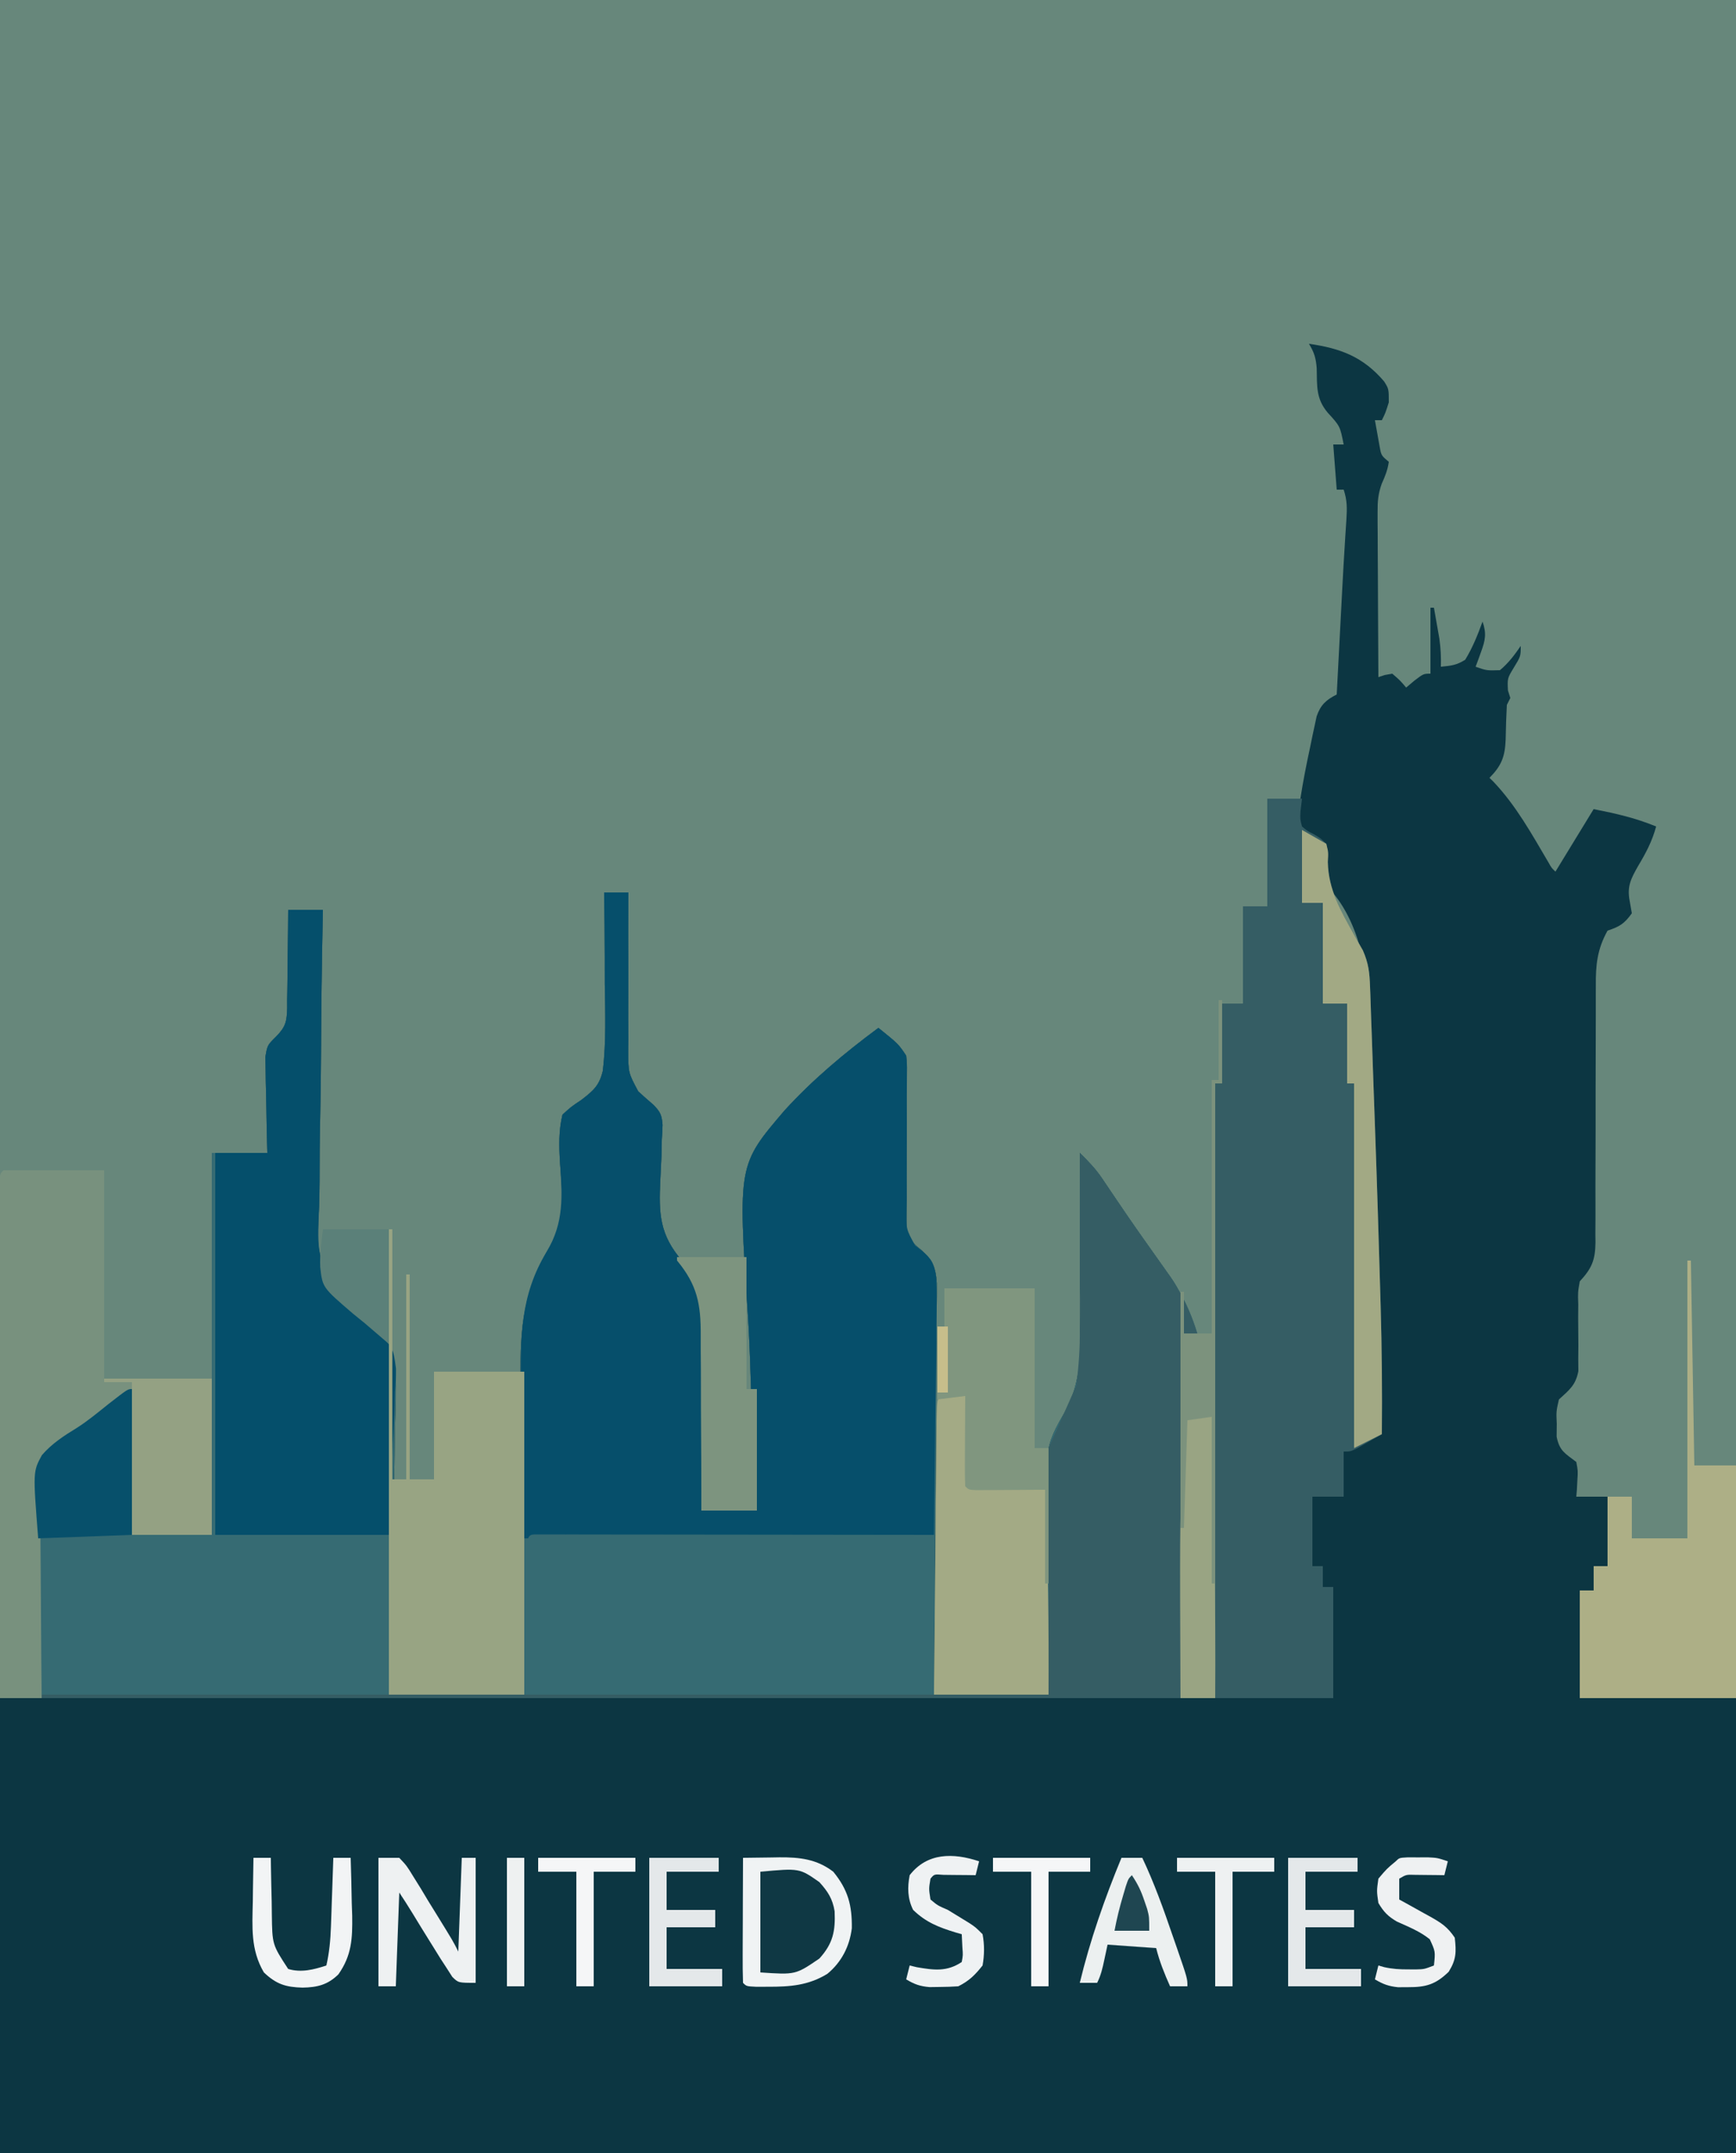
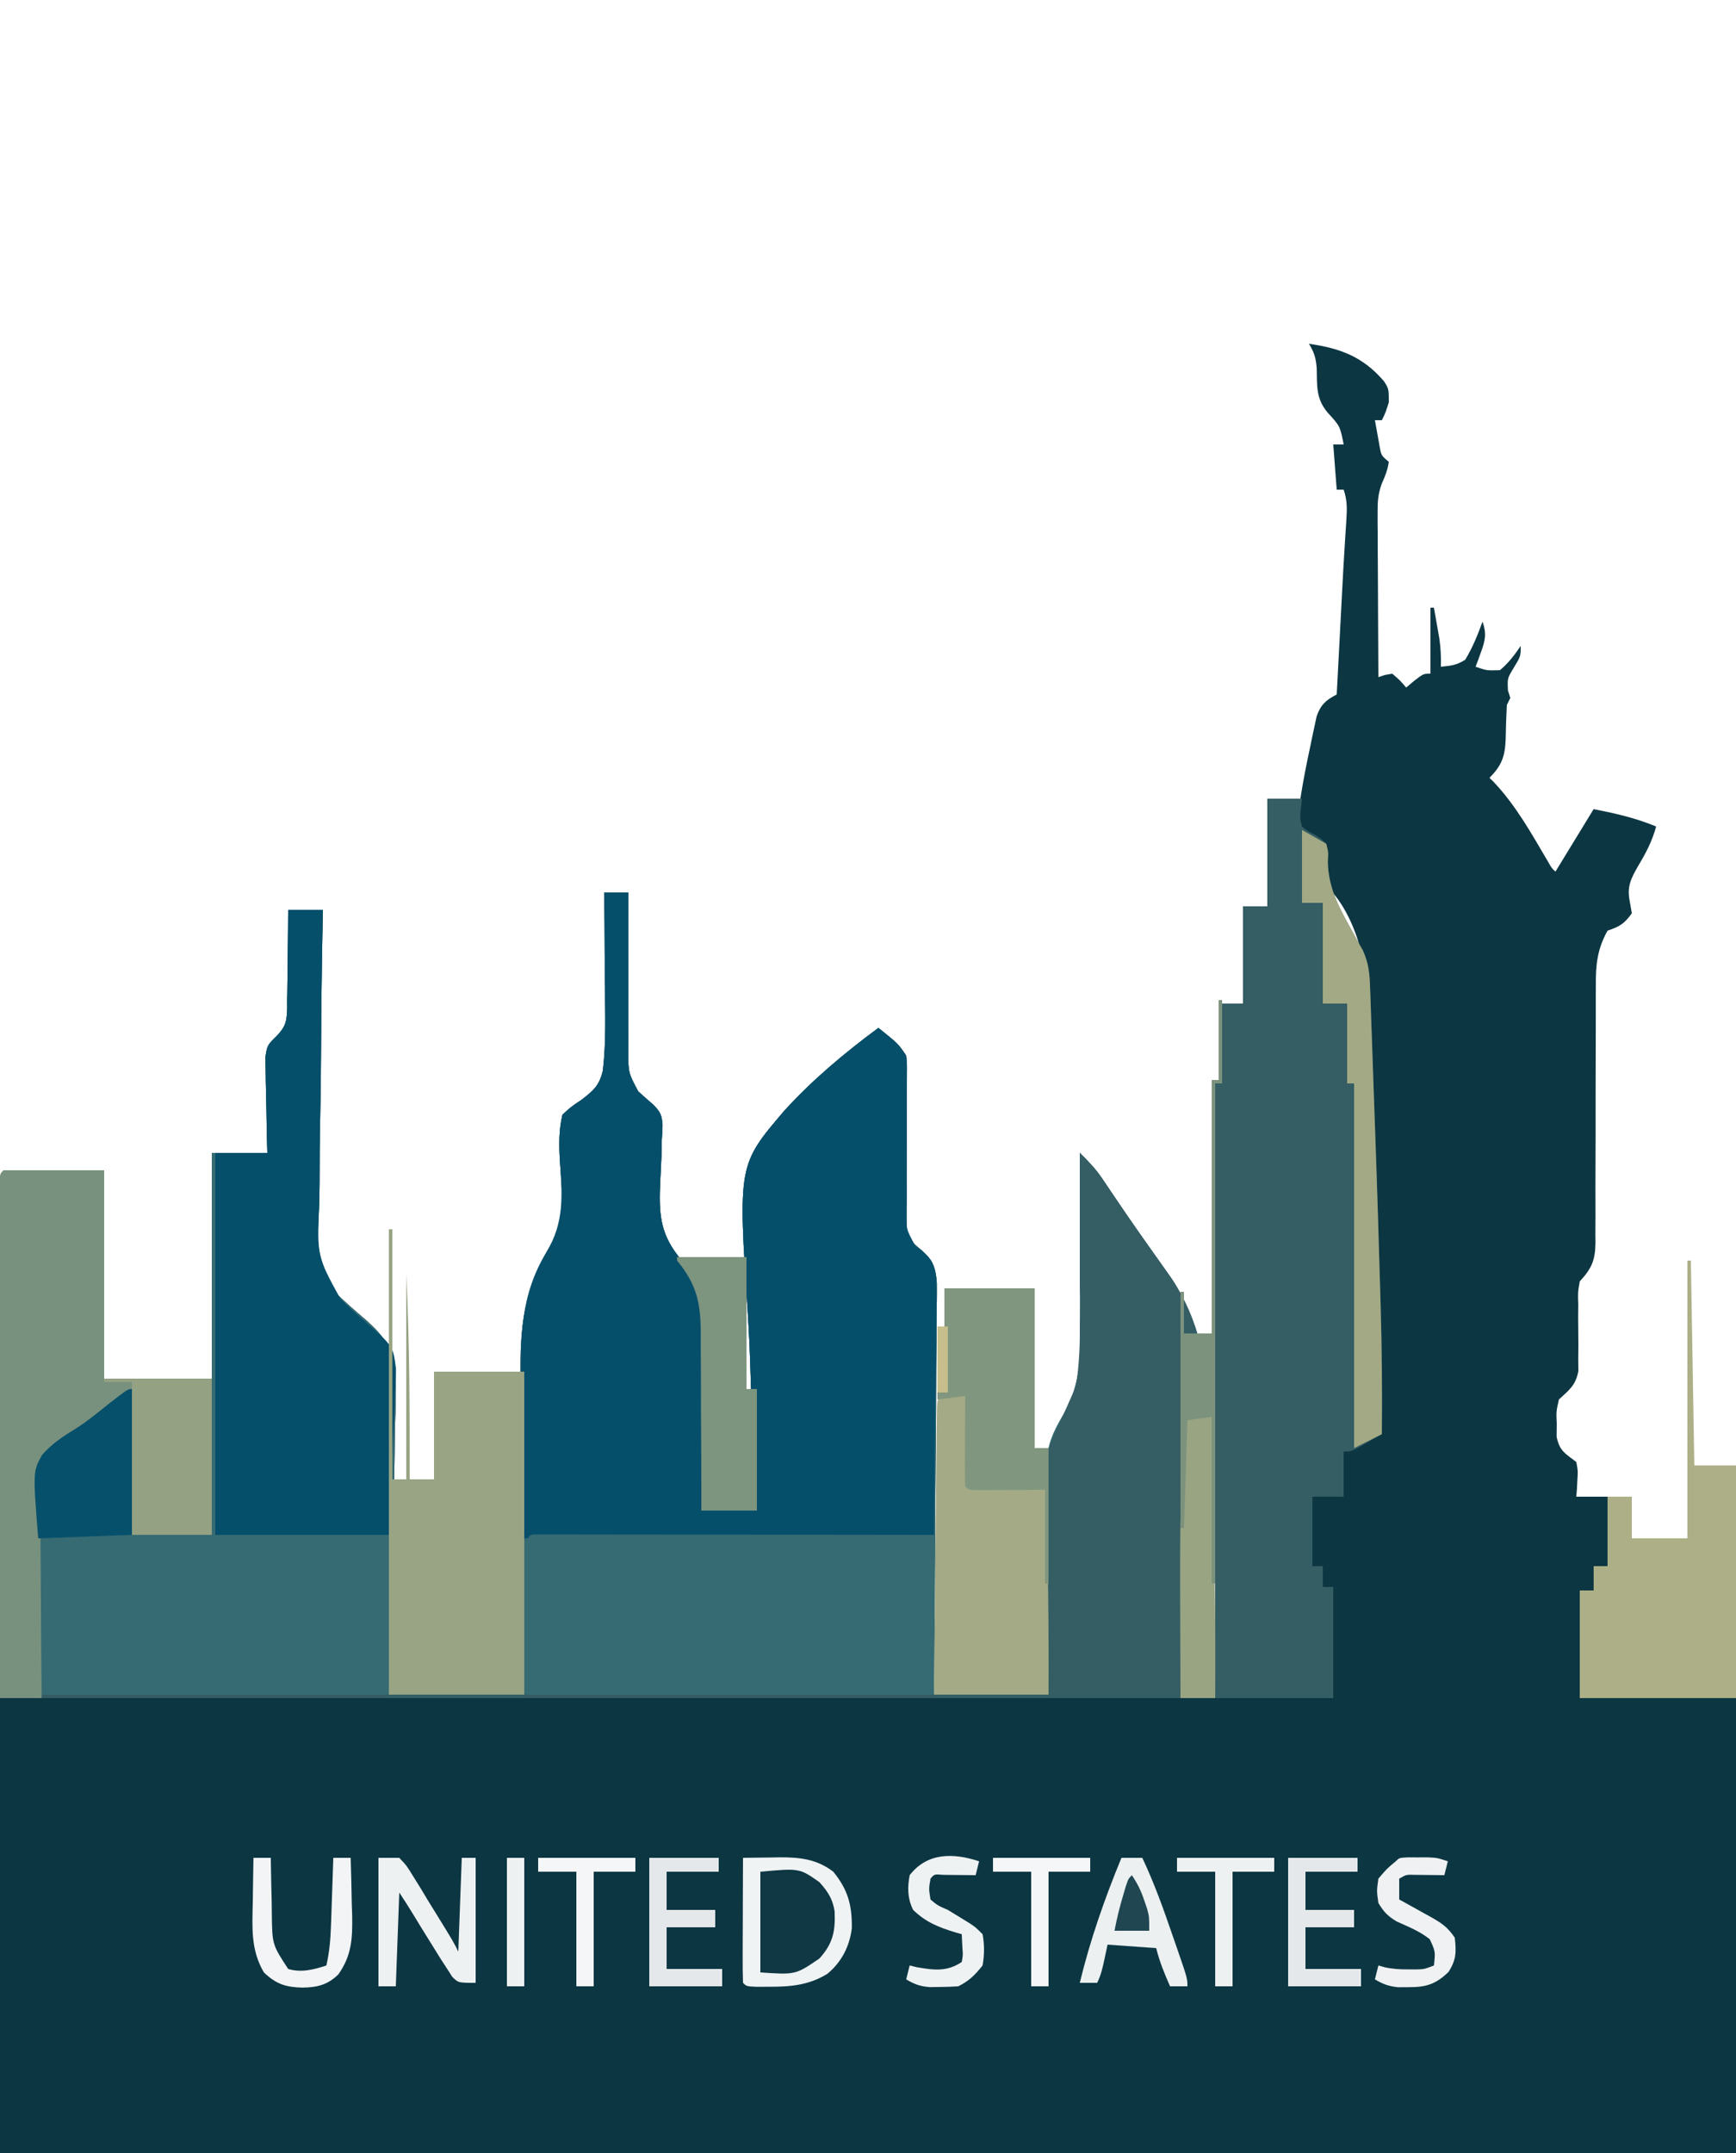
<svg xmlns="http://www.w3.org/2000/svg" width="500" height="620">
-   <path d="M0 0 C165 0 330 0 500 0 C500 204.6 500 409.2 500 620 C335 620 170 620 0 620 C0 415.4 0 210.8 0 0 Z " fill="#67877B" transform="translate(0,0)" />
  <path d="M0 0 C9.162 1.309 15.616 3.775 21.645 10.832 C23 13 23 13 23 16.875 C22 20 22 20 21 22 C20.34 22 19.68 22 19 22 C19.282 23.627 19.576 25.251 19.875 26.875 C20.037 27.78 20.2 28.685 20.367 29.617 C20.83 32.165 20.83 32.165 23 34 C22.68 36.318 21.926 38.164 20.967 40.297 C19.926 43.206 19.758 45.354 19.773 48.433 C19.773 49.494 19.773 50.554 19.773 51.647 C19.784 52.781 19.794 53.914 19.805 55.082 C19.808 56.251 19.81 57.421 19.813 58.625 C19.824 62.355 19.85 66.083 19.875 69.812 C19.885 72.343 19.894 74.874 19.902 77.404 C19.924 83.603 19.958 89.801 20 96 C20.614 95.795 21.227 95.59 21.859 95.379 C22.566 95.254 23.272 95.129 24 95 C26.25 96.938 26.25 96.938 28 99 C29.176 98.01 29.176 98.01 30.375 97 C33 95 33 95 35 95 C35 88.73 35 82.46 35 76 C35.33 76 35.66 76 36 76 C36.338 77.895 36.671 79.791 37 81.688 C37.186 82.743 37.371 83.799 37.562 84.887 C37.951 87.649 38.083 90.217 38 93 C40.994 92.706 42.496 92.557 45 91 C47.136 87.505 48.605 83.844 50 80 C51.188 83.429 50.802 85.378 49.562 88.75 C49.131 89.949 49.131 89.949 48.691 91.172 C48.463 91.775 48.235 92.378 48 93 C51.2 94.114 51.2 94.114 55 94 C57.444 91.975 59.219 89.615 61 87 C61 90 61 90 58.938 93.375 C57.153 96.325 57.153 96.325 57.312 99.812 C57.539 100.534 57.766 101.256 58 102 C57.67 102.66 57.34 103.32 57 104 C56.834 107.325 56.703 110.642 56.658 113.971 C56.461 118.916 55.469 121.475 52 125 C52.567 125.553 52.567 125.553 53.145 126.117 C59.676 133.001 64.199 141.23 68.988 149.361 C69.897 150.974 69.897 150.974 71 152 C74.63 146.06 78.26 140.12 82 134 C88.693 135.339 93.864 136.5 100 139 C98.852 143.247 97.056 146.633 94.812 150.375 C92.734 154.039 91.569 156.249 92.375 160.438 C92.581 161.613 92.787 162.789 93 164 C90.841 167.007 89.512 167.829 86 169 C83.028 174.37 82.573 178.83 82.631 184.885 C82.627 185.746 82.624 186.607 82.62 187.495 C82.613 189.353 82.614 191.211 82.62 193.07 C82.629 196.012 82.619 198.954 82.603 201.897 C82.563 210.259 82.562 218.62 82.564 226.982 C82.564 232.106 82.545 237.23 82.515 242.354 C82.504 245.251 82.516 248.147 82.529 251.044 C82.52 252.82 82.51 254.597 82.498 256.374 C82.508 257.177 82.518 257.98 82.528 258.808 C82.462 263.923 81.442 266.282 78 270 C77.443 273.198 77.443 273.198 77.566 276.656 C77.557 277.926 77.547 279.196 77.537 280.504 C77.554 283.168 77.575 285.832 77.6 288.496 C77.589 289.766 77.578 291.036 77.566 292.344 C77.576 293.501 77.586 294.658 77.596 295.85 C76.827 299.912 74.992 301.257 72 304 C71.213 307.429 71.213 307.429 71.375 311.062 C71.356 312.874 71.356 312.874 71.336 314.723 C72.175 318.864 73.736 319.507 77 322 C77.488 324.578 77.488 324.578 77.312 327.25 C77.245 328.588 77.245 328.588 77.176 329.953 C77.118 330.629 77.06 331.304 77 332 C79.97 332 82.94 332 86 332 C86 338.6 86 345.2 86 352 C84.68 352 83.36 352 82 352 C82 354.31 82 356.62 82 359 C80.68 359 79.36 359 78 359 C78 369.23 78 379.46 78 390 C92.85 390 107.7 390 123 390 C123 433.23 123 476.46 123 521 C-42 521 -207 521 -377 521 C-377 477.77 -377 434.54 -377 390 C-373.04 390 -369.08 390 -365 390 C-365.495 388.515 -365.495 388.515 -366 387 C-366.629 378.665 -366.634 370.256 -366.756 361.899 C-366.812 358.076 -366.893 354.257 -367.036 350.436 C-368.007 323.678 -368.007 323.678 -363.299 317.684 C-360.215 314.721 -356.813 312.894 -353 311 C-351.611 309.951 -350.244 308.87 -348.922 307.738 C-347.875 306.938 -346.828 306.137 -345.75 305.312 C-345.197 304.885 -344.644 304.458 -344.074 304.018 C-340.132 301 -340.132 301 -339 301 C-339 314.86 -339 328.72 -339 343 C-331.41 343 -323.82 343 -316 343 C-316 306.7 -316 270.4 -316 233 C-310.72 233 -305.44 233 -300 233 C-300.058 230.82 -300.116 228.64 -300.176 226.395 C-300.215 224.273 -300.245 222.152 -300.275 220.03 C-300.3 218.56 -300.334 217.091 -300.377 215.622 C-300.438 213.504 -300.466 211.388 -300.488 209.27 C-300.514 207.997 -300.541 206.724 -300.568 205.413 C-300 202 -300 202 -297.514 199.541 C-294.707 196.704 -294.394 195.175 -294.281 191.25 C-294.285 190.532 -294.289 189.814 -294.293 189.074 C-294.278 188.327 -294.263 187.579 -294.247 186.809 C-294.204 184.435 -294.195 182.062 -294.188 179.688 C-294.164 178.072 -294.139 176.457 -294.111 174.842 C-294.049 170.894 -294.016 166.948 -294 163 C-290.7 163 -287.4 163 -284 163 C-284.027 164.301 -284.055 165.601 -284.083 166.941 C-284.331 179.267 -284.482 191.592 -284.541 203.921 C-284.575 210.258 -284.641 216.591 -284.785 222.927 C-284.923 229.055 -284.971 235.179 -284.96 241.309 C-284.971 243.633 -285.013 245.958 -285.088 248.281 C-285.795 261.014 -285.795 261.014 -281.167 272.445 C-278.09 275.57 -274.804 278.386 -271.467 281.227 C-266.272 285.915 -263.857 289.298 -263.077 296.33 C-262.867 301.525 -263.01 306.66 -263.242 311.852 C-263.276 314.09 -263.301 316.329 -263.319 318.568 C-263.387 324.401 -263.564 330.226 -263.764 336.056 C-263.95 342.028 -264.031 348.002 -264.121 353.977 C-264.313 365.655 -264.629 377.326 -265 389 C-252.13 389 -239.26 389 -226 389 C-226.079 383.977 -226.079 383.977 -226.159 378.853 C-226.325 367.717 -226.436 356.581 -226.518 345.445 C-226.569 338.701 -226.639 331.958 -226.754 325.215 C-226.864 318.692 -226.923 312.17 -226.949 305.646 C-226.967 303.173 -227.003 300.7 -227.057 298.227 C-227.375 283.174 -226.106 272.303 -218.232 259.291 C-214.011 252.032 -215.154 243.832 -215.708 235.755 C-215.99 231.002 -216.114 226.652 -215 222 C-212.557 219.757 -212.557 219.757 -209.539 217.734 C-206.06 215.054 -204.38 213.604 -203.362 209.31 C-202.408 201.028 -202.66 192.695 -202.812 184.375 C-202.819 181.819 -202.821 179.263 -202.818 176.707 C-202.822 170.47 -202.887 164.236 -203 158 C-200.69 158 -198.38 158 -196 158 C-196.005 158.671 -196.01 159.343 -196.016 160.034 C-196.063 167.043 -196.053 174.05 -196.012 181.059 C-196.004 183.672 -196.01 186.285 -196.031 188.898 C-196.058 192.662 -196.034 196.423 -196 200.188 C-196.029 201.93 -196.029 201.93 -196.059 203.708 C-196.029 209.948 -196.029 209.948 -193.174 215.288 C-191.732 216.604 -190.271 217.899 -188.788 219.168 C-186.786 221.219 -186.386 222.145 -186.175 224.959 C-186.208 226.339 -186.28 227.718 -186.387 229.094 C-186.418 230.635 -186.449 232.177 -186.479 233.719 C-186.573 236.098 -186.686 238.474 -186.818 240.852 C-187.294 250.62 -187.012 256.589 -180.5 264.125 C-171.513 275.004 -173.79 289.994 -174.245 303.303 C-174.359 306.997 -174.408 310.692 -174.463 314.387 C-174.58 321.594 -174.773 328.795 -175 336 C-169.72 336 -164.44 336 -159 336 C-159.078 334.775 -159.155 333.55 -159.236 332.287 C-159.954 320.574 -160.474 308.865 -160.813 297.134 C-160.994 291.104 -161.237 285.093 -161.64 279.074 C-164.423 236.446 -164.423 236.446 -151.053 220.803 C-142.924 211.879 -133.686 204.171 -124 197 C-118.25 201.625 -118.25 201.625 -116 205 C-115.769 207.326 -115.769 207.326 -115.792 210.095 C-115.795 211.133 -115.798 212.171 -115.8 213.241 C-115.811 214.363 -115.821 215.485 -115.832 216.641 C-115.826 219.014 -115.819 221.388 -115.811 223.762 C-115.806 227.506 -115.812 231.249 -115.845 234.993 C-115.872 238.605 -115.856 242.216 -115.832 245.828 C-115.863 247.499 -115.863 247.499 -115.894 249.203 C-115.881 250.254 -115.868 251.305 -115.855 252.388 C-115.859 253.305 -115.862 254.222 -115.866 255.166 C-114.879 258.397 -114.013 258.972 -111.496 261.09 C-108.264 264.131 -107.458 266.127 -107.158 270.549 C-107.138 272.759 -107.156 274.969 -107.205 277.177 C-107.204 278.388 -107.203 279.598 -107.202 280.846 C-107.206 284.148 -107.241 287.447 -107.29 290.749 C-107.334 294.206 -107.338 297.662 -107.346 301.119 C-107.368 307.657 -107.426 314.194 -107.496 320.732 C-107.574 328.178 -107.613 335.624 -107.648 343.07 C-107.721 358.381 -107.849 373.69 -108 389 C-97.11 389 -86.22 389 -75 389 C-75.093 384.084 -75.186 379.167 -75.281 374.102 C-75.322 370.948 -75.361 367.794 -75.391 364.641 C-75.438 359.657 -75.494 354.675 -75.604 349.692 C-76.286 317.941 -76.286 317.941 -69.908 306.938 C-63.904 295.552 -65.89 280.253 -65.987 267.705 C-66.009 263.783 -65.985 259.86 -65.965 255.938 C-65.933 248.291 -65.95 240.646 -66 233 C-63.64 235.33 -61.476 237.538 -59.625 240.293 C-59.203 240.915 -58.781 241.538 -58.345 242.179 C-57.901 242.842 -57.457 243.505 -57 244.188 C-56.034 245.613 -55.066 247.037 -54.098 248.461 C-53.595 249.201 -53.093 249.94 -52.575 250.702 C-49.397 255.339 -46.136 259.917 -42.885 264.503 C-42.406 265.179 -41.927 265.854 -41.434 266.551 C-41.011 267.145 -40.589 267.74 -40.154 268.353 C-37.719 271.828 -36.75 273.582 -36.759 277.803 C-36.755 279.285 -36.755 279.285 -36.751 280.798 C-36.758 281.881 -36.766 282.965 -36.773 284.081 C-36.773 285.222 -36.772 286.364 -36.772 287.54 C-36.773 291.322 -36.789 295.105 -36.805 298.887 C-36.808 301.506 -36.811 304.124 -36.813 306.743 C-36.819 312.938 -36.836 319.132 -36.856 325.326 C-36.878 332.378 -36.889 339.43 -36.899 346.482 C-36.92 360.988 -36.957 375.494 -37 390 C-22.48 390 -7.96 390 7 390 C7 379.44 7 368.88 7 358 C6.01 358 5.02 358 4 358 C4 356.02 4 354.04 4 352 C3.01 352 2.02 352 1 352 C1 345.4 1 338.8 1 332 C3.97 332 6.94 332 10 332 C10 327.71 10 323.42 10 319 C13.3 317.35 16.6 315.7 20 314 C20.16 293.371 19.547 272.781 18.834 252.167 C18.76 250.028 18.687 247.89 18.613 245.751 C18.564 244.327 18.514 242.902 18.464 241.478 C18.169 233.013 17.937 224.554 17.822 216.085 C17.759 211.682 17.661 207.281 17.558 202.88 C17.52 200.877 17.498 198.873 17.495 196.87 C17.465 183.272 15.21 166.21 5 156 C4.947 154.084 4.908 152.167 4.875 150.25 C4.755 145.855 4.755 145.855 2.344 142.48 C1.694 142.136 1.044 141.792 0.375 141.438 C-1.444 140.46 -1.444 140.46 -3 139 C-3.194 136.778 -3.194 136.778 -2.859 134.098 C-2.737 133.114 -2.615 132.131 -2.489 131.117 C-1.693 126.039 -0.722 121.021 0.375 116 C0.584 114.978 0.793 113.956 1.008 112.902 C1.219 111.924 1.431 110.946 1.648 109.938 C1.836 109.06 2.023 108.182 2.216 107.277 C3.343 104.004 4.943 102.528 8 101 C8.055 99.943 8.111 98.886 8.168 97.797 C8.378 93.783 8.589 89.768 8.8 85.753 C8.89 84.033 8.98 82.313 9.07 80.593 C9.158 78.922 9.245 77.251 9.333 75.58 C9.421 73.905 9.508 72.23 9.595 70.554 C9.816 66.312 10.054 62.071 10.325 57.831 C10.376 57.007 10.427 56.182 10.479 55.333 C10.577 53.768 10.679 52.204 10.786 50.64 C10.984 47.414 11.033 45.099 10 42 C9.34 42 8.68 42 8 42 C7.67 37.71 7.34 33.42 7 29 C7.99 29 8.98 29 10 29 C8.964 23.727 8.964 23.727 5.438 19.875 C2 15.821 2.352 12.245 2.238 7.059 C2.009 4.119 1.523 2.481 0 0 Z " fill="#0C3642" transform="translate(377,99)" />
  <path d="M0 0 C2.31 0 4.62 0 7 0 C6.995 0.671 6.99 1.343 6.984 2.034 C6.937 9.043 6.947 16.05 6.988 23.059 C6.996 25.672 6.99 28.285 6.969 30.898 C6.942 34.662 6.966 38.423 7 42.188 C6.971 43.93 6.971 43.93 6.941 45.708 C6.971 51.948 6.971 51.948 9.826 57.288 C11.268 58.604 12.729 59.899 14.212 61.168 C16.214 63.219 16.614 64.145 16.825 66.959 C16.792 68.339 16.72 69.718 16.613 71.094 C16.582 72.635 16.551 74.177 16.521 75.719 C16.427 78.098 16.314 80.474 16.182 82.852 C15.706 92.62 15.988 98.589 22.5 106.125 C31.487 117.004 29.21 131.994 28.755 145.303 C28.641 148.997 28.592 152.692 28.537 156.387 C28.42 163.594 28.227 170.795 28 178 C33.28 178 38.56 178 44 178 C43.922 176.775 43.845 175.55 43.764 174.287 C43.046 162.574 42.526 150.865 42.187 139.134 C42.006 133.104 41.763 127.093 41.36 121.074 C38.577 78.446 38.577 78.446 51.947 62.803 C60.076 53.879 69.314 46.171 79 39 C84.75 43.625 84.75 43.625 87 47 C87.231 49.326 87.231 49.326 87.208 52.095 C87.205 53.133 87.202 54.171 87.2 55.241 C87.189 56.363 87.179 57.485 87.168 58.641 C87.174 61.014 87.181 63.388 87.189 65.762 C87.194 69.506 87.188 73.249 87.155 76.993 C87.128 80.605 87.144 84.216 87.168 87.828 C87.137 89.499 87.137 89.499 87.106 91.203 C87.119 92.254 87.132 93.305 87.145 94.388 C87.141 95.305 87.138 96.222 87.134 97.166 C88.121 100.397 88.987 100.972 91.504 103.09 C94.736 106.131 95.542 108.127 95.842 112.549 C95.862 114.759 95.844 116.969 95.795 119.177 C95.796 120.388 95.797 121.598 95.798 122.846 C95.794 126.148 95.759 129.447 95.71 132.749 C95.666 136.206 95.662 139.662 95.654 143.119 C95.632 149.657 95.574 156.194 95.504 162.732 C95.426 170.178 95.387 177.624 95.352 185.07 C95.279 200.381 95.151 215.69 95 231 C105.89 231 116.78 231 128 231 C127.907 226.084 127.814 221.167 127.719 216.102 C127.678 212.948 127.639 209.794 127.609 206.641 C127.562 201.657 127.506 196.675 127.396 191.692 C126.714 159.941 126.714 159.941 133.092 148.938 C139.096 137.552 137.11 122.253 137.013 109.705 C136.991 105.783 137.015 101.86 137.035 97.938 C137.067 90.291 137.05 82.646 137 75 C139.36 77.33 141.524 79.538 143.375 82.293 C143.797 82.915 144.219 83.538 144.655 84.179 C145.099 84.842 145.543 85.505 146 86.188 C146.966 87.613 147.934 89.037 148.902 90.461 C149.656 91.57 149.656 91.57 150.425 92.702 C153.603 97.339 156.864 101.917 160.115 106.503 C160.594 107.179 161.073 107.854 161.566 108.551 C161.989 109.145 162.411 109.74 162.846 110.353 C186.121 143.574 166 191.437 166 232 C57.76 232 -50.48 232 -162 232 C-164.83 223.509 -163.625 212.864 -163.756 203.899 C-163.812 200.076 -163.893 196.257 -164.036 192.436 C-165.007 165.678 -165.007 165.678 -160.299 159.684 C-157.215 156.721 -153.813 154.894 -150 153 C-148.611 151.951 -147.244 150.87 -145.922 149.738 C-144.875 148.938 -143.828 148.137 -142.75 147.312 C-142.197 146.885 -141.644 146.458 -141.074 146.018 C-137.132 143 -137.132 143 -136 143 C-136 156.86 -136 170.72 -136 185 C-128.41 185 -120.82 185 -113 185 C-113 148.7 -113 112.4 -113 75 C-107.72 75 -102.44 75 -97 75 C-97.058 72.82 -97.116 70.64 -97.176 68.395 C-97.215 66.273 -97.245 64.152 -97.275 62.03 C-97.3 60.56 -97.334 59.091 -97.377 57.622 C-97.438 55.504 -97.466 53.388 -97.488 51.27 C-97.514 49.997 -97.541 48.724 -97.568 47.413 C-97 44 -97 44 -94.514 41.541 C-91.707 38.704 -91.394 37.175 -91.281 33.25 C-91.285 32.532 -91.289 31.814 -91.293 31.074 C-91.27 29.953 -91.27 29.953 -91.247 28.809 C-91.204 26.435 -91.195 24.062 -91.188 21.688 C-91.164 20.072 -91.139 18.457 -91.111 16.842 C-91.049 12.894 -91.016 8.948 -91 5 C-87.7 5 -84.4 5 -81 5 C-81.027 6.301 -81.055 7.601 -81.083 8.941 C-81.331 21.267 -81.482 33.592 -81.541 45.921 C-81.575 52.258 -81.641 58.591 -81.785 64.927 C-81.923 71.055 -81.971 77.179 -81.96 83.309 C-81.971 85.633 -82.013 87.958 -82.088 90.281 C-82.795 103.014 -82.795 103.014 -78.167 114.445 C-75.09 117.57 -71.804 120.386 -68.467 123.227 C-63.272 127.915 -60.857 131.298 -60.077 138.33 C-59.867 143.525 -60.01 148.66 -60.242 153.852 C-60.276 156.09 -60.301 158.329 -60.319 160.568 C-60.387 166.401 -60.564 172.226 -60.764 178.056 C-60.95 184.028 -61.031 190.002 -61.121 195.977 C-61.313 207.655 -61.629 219.326 -62 231 C-49.13 231 -36.26 231 -23 231 C-23.052 227.651 -23.105 224.303 -23.159 220.853 C-23.325 209.717 -23.436 198.581 -23.518 187.445 C-23.569 180.701 -23.639 173.958 -23.754 167.215 C-23.864 160.692 -23.923 154.17 -23.949 147.646 C-23.967 145.173 -24.003 142.7 -24.057 140.227 C-24.375 125.174 -23.106 114.303 -15.232 101.291 C-11.011 94.032 -12.154 85.832 -12.708 77.755 C-12.99 73.002 -13.114 68.652 -12 64 C-9.557 61.757 -9.557 61.757 -6.539 59.734 C-3.06 57.054 -1.38 55.604 -0.362 51.31 C0.592 43.028 0.34 34.695 0.188 26.375 C0.181 23.819 0.179 21.263 0.182 18.707 C0.178 12.47 0.113 6.236 0 0 Z " fill="#366B73" transform="translate(174,257)" />
  <path d="M0 0 C2.31 0 4.62 0 7 0 C6.995 0.671 6.99 1.343 6.984 2.034 C6.937 9.043 6.947 16.05 6.988 23.059 C6.996 25.672 6.99 28.285 6.969 30.898 C6.942 34.662 6.966 38.423 7 42.188 C6.981 43.349 6.961 44.511 6.941 45.708 C6.971 51.948 6.971 51.948 9.826 57.288 C11.268 58.604 12.729 59.899 14.212 61.168 C16.214 63.219 16.614 64.145 16.825 66.959 C16.792 68.339 16.72 69.718 16.613 71.094 C16.582 72.635 16.551 74.177 16.521 75.719 C16.427 78.098 16.314 80.474 16.182 82.852 C15.706 92.62 15.988 98.589 22.5 106.125 C31.487 117.004 29.21 131.994 28.755 145.303 C28.641 148.997 28.592 152.692 28.537 156.387 C28.42 163.594 28.227 170.795 28 178 C33.28 178 38.56 178 44 178 C43.883 176.162 43.883 176.162 43.764 174.287 C43.046 162.574 42.526 150.865 42.187 139.134 C42.006 133.104 41.763 127.093 41.36 121.074 C38.577 78.446 38.577 78.446 51.947 62.803 C60.076 53.879 69.314 46.171 79 39 C84.75 43.625 84.75 43.625 87 47 C87.231 49.326 87.231 49.326 87.208 52.095 C87.205 53.133 87.202 54.171 87.2 55.241 C87.189 56.363 87.179 57.485 87.168 58.641 C87.174 61.014 87.181 63.388 87.189 65.762 C87.194 69.506 87.188 73.249 87.155 76.993 C87.128 80.605 87.144 84.216 87.168 87.828 C87.137 89.499 87.137 89.499 87.106 91.203 C86.957 96.922 86.957 96.922 89.59 101.686 C90.223 102.17 90.857 102.653 91.509 103.152 C94.412 105.613 94.96 106.771 95.622 110.606 C95.903 115.319 95.789 120.029 95.684 124.746 C95.673 126.288 95.666 127.829 95.662 129.371 C95.626 135.06 95.528 140.749 95.438 146.438 C95.293 159.163 95.149 171.889 95 185 C56.06 185.33 17.12 185.66 -23 186 C-23.206 175.028 -23.413 164.055 -23.625 152.75 C-23.716 149.33 -23.807 145.91 -23.901 142.386 C-24.118 128.091 -24.219 116.132 -16.577 103.504 C-11.467 95.027 -12.05 87.352 -12.708 77.755 C-12.99 73.002 -13.114 68.652 -12 64 C-9.557 61.757 -9.557 61.757 -6.539 59.734 C-3.06 57.054 -1.38 55.604 -0.362 51.31 C0.592 43.028 0.34 34.695 0.188 26.375 C0.181 23.819 0.179 21.263 0.182 18.707 C0.178 12.47 0.113 6.236 0 0 Z " fill="#064F6B" transform="translate(174,257)" />
  <path d="M0 0 C3.3 0 6.6 0 10 0 C9.856 1.217 9.711 2.434 9.562 3.688 C9.454 5.921 9.454 5.921 10 8 C11.519 9.295 11.519 9.295 13.438 10.25 C15.406 11.434 15.406 11.434 17 13 C17.406 15.41 17.406 15.41 17.438 18.312 C17.605 26.258 21.162 32.25 24.941 39.041 C25.29 39.687 25.64 40.334 26 41 C26.504 41.882 27.009 42.765 27.529 43.674 C29.178 47.403 29.458 50.114 29.6 54.178 C29.628 54.872 29.656 55.566 29.685 56.281 C29.775 58.575 29.844 60.869 29.914 63.164 C29.973 64.796 30.034 66.427 30.096 68.059 C30.256 72.375 30.399 76.691 30.538 81.008 C30.679 85.258 30.837 89.508 30.992 93.758 C31.594 110.391 32.107 127.027 32.582 143.664 C32.614 144.765 32.614 144.765 32.647 145.889 C33.004 158.261 33.116 170.623 33 183 C31.545 183.838 30.086 184.671 28.625 185.5 C27.813 185.964 27.001 186.428 26.164 186.906 C24 188 24 188 22 188 C22 192.29 22 196.58 22 201 C19.03 201 16.06 201 13 201 C13 207.6 13 214.2 13 221 C13.99 221 14.98 221 16 221 C16 222.98 16 224.96 16 227 C16.99 227 17.98 227 19 227 C19 237.56 19 248.12 19 259 C7.78 259 -3.44 259 -15 259 C-15 200.59 -15 142.18 -15 82 C-14.34 82 -13.68 82 -13 82 C-13 74.41 -13 66.82 -13 59 C-11.02 59 -9.04 59 -7 59 C-7 49.76 -7 40.52 -7 31 C-4.69 31 -2.38 31 0 31 C0 20.77 0 10.54 0 0 Z " fill="#355D64" transform="translate(365,230)" />
  <path d="M0 0 C3.3 0 6.6 0 10 0 C9.973 1.301 9.945 2.601 9.917 3.941 C9.669 16.267 9.518 28.592 9.459 40.921 C9.425 47.258 9.359 53.591 9.215 59.927 C9.077 66.055 9.029 72.179 9.04 78.309 C9.029 80.633 8.987 82.958 8.912 85.281 C8.335 99.785 8.335 99.785 15.079 112.079 C17.495 114.445 19.983 116.685 22.533 118.906 C30.216 125.645 30.216 125.645 31.043 132.092 C31.039 135.425 31.039 135.425 30.758 138.789 C30.732 139.984 30.707 141.18 30.681 142.411 C30.581 146.158 30.356 149.884 30.125 153.625 C30.035 156.192 29.952 158.76 29.879 161.328 C29.698 167.566 29.346 173.76 29 180 C12.5 180 -4 180 -21 180 C-21 143.7 -21 107.4 -21 70 C-16.05 70 -11.1 70 -6 70 C-6.087 66.73 -6.087 66.73 -6.176 63.395 C-6.215 61.273 -6.245 59.152 -6.275 57.03 C-6.3 55.56 -6.334 54.091 -6.377 52.622 C-6.438 50.504 -6.466 48.388 -6.488 46.27 C-6.514 44.997 -6.541 43.724 -6.568 42.413 C-6 39 -6 39 -3.514 36.541 C-0.707 33.704 -0.394 32.175 -0.281 28.25 C-0.287 27.173 -0.287 27.173 -0.293 26.074 C-0.278 25.327 -0.263 24.579 -0.247 23.809 C-0.204 21.435 -0.195 19.062 -0.188 16.688 C-0.164 15.072 -0.139 13.457 -0.111 11.842 C-0.049 7.894 -0.016 3.948 0 0 Z " fill="#054F6B" transform="translate(83,262)" />
  <path d="M0 0 C0.862 0.001 1.724 0.002 2.612 0.003 C4.09 0.001 4.09 0.001 5.599 -0.001 C6.69 0.002 7.78 0.006 8.903 0.01 C10.045 0.009 11.186 0.009 12.362 0.009 C16.155 0.01 19.948 0.018 23.741 0.025 C26.363 0.027 28.985 0.029 31.606 0.03 C37.815 0.033 44.023 0.041 50.232 0.051 C57.298 0.062 64.364 0.068 71.431 0.073 C85.97 0.083 100.51 0.102 115.05 0.123 C115.05 15.303 115.05 30.483 115.05 46.123 C76.11 46.123 37.17 46.123 -2.95 46.123 C-2.95 0.186 -2.95 0.186 0 0 Z " fill="#366B73" transform="translate(153.95,441.877)" />
  <path d="M0 0 C2.36 2.33 4.524 4.538 6.375 7.293 C6.797 7.915 7.219 8.538 7.655 9.179 C8.099 9.842 8.543 10.505 9 11.188 C9.966 12.613 10.934 14.037 11.902 15.461 C12.405 16.201 12.907 16.94 13.425 17.702 C16.603 22.339 19.864 26.917 23.115 31.503 C23.594 32.179 24.073 32.854 24.566 33.551 C25.2 34.443 25.2 34.443 25.846 35.353 C49.121 68.574 29 116.437 29 157 C-79.24 157 -187.48 157 -299 157 C-299 156.67 -299 156.34 -299 156 C-203.3 156 -107.6 156 -9 156 C-9 132.57 -9 109.14 -9 85 C-6.36 79.06 -3.72 73.12 -1 67 C-0.311 61.35 0.083 56.205 0 50.586 C0.008 49.109 0.019 47.633 0.033 46.157 C0.061 42.339 0.042 38.523 0.013 34.705 C-0.009 30.783 0.015 26.86 0.035 22.938 C0.067 15.291 0.05 7.646 0 0 Z " fill="#355D64" transform="translate(311,332)" />
  <path d="M0 0 C9.57 0 19.14 0 29 0 C29 19.8 29 39.6 29 60 C39.23 60 49.46 60 60 60 C60 74.85 60 89.7 60 105 C52.41 105 44.82 105 37 105 C36.67 91.47 36.34 77.94 36 64 C29.782 68.974 23.59 73.959 17.445 79.02 C15 81 15 81 12.876 82.212 C10.71 83.917 10.71 83.917 10.519 86.942 C10.528 88.144 10.537 89.345 10.546 90.583 C10.545 91.578 10.545 91.578 10.544 92.594 C10.547 94.786 10.578 96.976 10.609 99.168 C10.617 100.688 10.623 102.209 10.627 103.729 C10.642 107.729 10.681 111.728 10.725 115.728 C10.766 119.81 10.785 123.892 10.805 127.975 C10.848 135.983 10.916 143.992 11 152 C7.04 152 3.08 152 -1 152 C-1.023 132.329 -1.041 112.659 -1.052 92.988 C-1.057 83.855 -1.064 74.722 -1.075 65.59 C-1.085 57.632 -1.092 49.675 -1.094 41.718 C-1.095 37.502 -1.098 33.286 -1.106 29.07 C-1.112 25.107 -1.115 21.143 -1.113 17.18 C-1.113 15.721 -1.115 14.262 -1.119 12.803 C-1.124 10.82 -1.122 8.836 -1.12 6.853 C-1.121 5.74 -1.122 4.628 -1.123 3.481 C-1 1 -1 1 0 0 Z " fill="#78917E" transform="translate(1,337)" />
-   <path d="M0 0 C0.33 0 0.66 0 1 0 C1 23.76 1 47.52 1 72 C2.32 72 3.64 72 5 72 C5 52.53 5 33.06 5 13 C5.33 13 5.66 13 6 13 C6 32.47 6 51.94 6 72 C8.31 72 10.62 72 13 72 C13 61.77 13 51.54 13 41 C21.58 41 30.16 41 39 41 C39 71.69 39 102.38 39 134 C26.13 134 13.26 134 0 134 C0 89.78 0 45.56 0 0 Z " fill="#98A483" transform="translate(112,354)" />
+   <path d="M0 0 C0.33 0 0.66 0 1 0 C1 23.76 1 47.52 1 72 C2.32 72 3.64 72 5 72 C5 52.53 5 33.06 5 13 C6 32.47 6 51.94 6 72 C8.31 72 10.62 72 13 72 C13 61.77 13 51.54 13 41 C21.58 41 30.16 41 39 41 C39 71.69 39 102.38 39 134 C26.13 134 13.26 134 0 134 C0 89.78 0 45.56 0 0 Z " fill="#98A483" transform="translate(112,354)" />
  <path d="M0 0 C0.33 0 0.66 0 1 0 C1.33 19.47 1.66 38.94 2 59 C5.96 59 9.92 59 14 59 C14 81.11 14 103.22 14 126 C-0.85 126 -15.7 126 -31 126 C-31 115.77 -31 105.54 -31 95 C-29.68 95 -28.36 95 -27 95 C-27 92.69 -27 90.38 -27 88 C-25.68 88 -24.36 88 -23 88 C-23 81.4 -23 74.8 -23 68 C-20.69 68 -18.38 68 -16 68 C-16 71.96 -16 75.92 -16 80 C-10.72 80 -5.44 80 0 80 C0 53.6 0 27.2 0 0 Z " fill="#ADAF86" transform="translate(486,363)" />
  <path d="M0 0 C2.31 0 4.62 0 7 0 C7.33 8.58 7.66 17.16 8 26 C15.26 26.33 22.52 26.66 30 27 C30.901 46.699 31.086 66.282 31 86 C20.11 86 9.22 86 -2 86 C-1.892 74.935 -1.78 63.869 -1.661 52.804 C-1.605 47.666 -1.552 42.529 -1.503 37.391 C-1.455 32.438 -1.403 27.484 -1.347 22.53 C-1.327 20.636 -1.308 18.742 -1.291 16.847 C-1.267 14.204 -1.237 11.56 -1.205 8.916 C-1.2 8.125 -1.194 7.334 -1.188 6.519 C-1.114 1.114 -1.114 1.114 0 0 Z " fill="#A3AA85" transform="translate(271,402)" />
  <path d="M0 0 C8.58 0 17.16 0 26 0 C26 15.18 26 30.36 26 46 C27.32 46 28.64 46 30 46 C30 58.87 30 71.74 30 85 C29.67 85 29.34 85 29 85 C29 76.09 29 67.18 29 58 C21.805 58.04 21.805 58.04 14.61 58.09 C13.719 58.093 12.828 58.095 11.91 58.098 C10.535 58.106 10.535 58.106 9.133 58.114 C7 58 7 58 6 57 C5.913 55.073 5.893 53.143 5.902 51.215 C5.906 50.045 5.909 48.875 5.912 47.67 C5.92 46.438 5.929 45.207 5.938 43.938 C5.942 42.702 5.947 41.466 5.951 40.193 C5.963 37.129 5.979 34.064 6 31 C2.04 31.495 2.04 31.495 -2 32 C-2 25.07 -2 18.14 -2 11 C-1.34 11 -0.68 11 0 11 C0 7.37 0 3.74 0 0 Z " fill="#80967F" transform="translate(272,371)" />
  <path d="M0 0 C3.465 1.98 3.465 1.98 7 4 C7.621 6.453 7.621 6.453 7.438 9.25 C7.604 17.232 11.145 23.22 14.941 30.041 C15.29 30.687 15.64 31.334 16 32 C16.757 33.324 16.757 33.324 17.529 34.674 C19.178 38.403 19.458 41.114 19.6 45.178 C19.628 45.872 19.656 46.566 19.685 47.281 C19.775 49.575 19.844 51.869 19.914 54.164 C19.973 55.796 20.034 57.427 20.096 59.059 C20.256 63.375 20.399 67.691 20.538 72.008 C20.679 76.258 20.837 80.508 20.992 84.758 C21.594 101.391 22.107 118.027 22.582 134.664 C22.603 135.398 22.625 136.132 22.647 136.889 C23.004 149.261 23.116 161.623 23 174 C19.04 175.98 19.04 175.98 15 178 C15 143.35 15 108.7 15 73 C14.34 73 13.68 73 13 73 C13 65.41 13 57.82 13 50 C10.69 50 8.38 50 6 50 C6 40.43 6 30.86 6 21 C4.02 21 2.04 21 0 21 C0 14.07 0 7.14 0 0 Z " fill="#A2A984" transform="translate(375,239)" />
  <path d="M0 0 C6.6 0 13.2 0 20 0 C20 12.54 20 25.08 20 38 C20.99 38 21.98 38 23 38 C23 49.55 23 61.1 23 73 C17.72 73 12.44 73 7 73 C7.001 71.139 7.002 69.277 7.003 67.36 C7 61.181 6.969 55.002 6.92 48.824 C6.891 45.081 6.873 41.339 6.88 37.595 C6.887 33.977 6.864 30.36 6.821 26.741 C6.81 25.367 6.81 23.993 6.82 22.619 C6.877 13.543 5.822 8.032 0 1 C0 0.67 0 0.34 0 0 Z " fill="#7D947F" transform="translate(195,362)" />
  <path d="M0 0 C10.23 0 20.46 0 31 0 C31 14.85 31 29.7 31 45 C23.41 45 15.82 45 8 45 C8 30.48 8 15.96 8 1 C5.36 1 2.72 1 0 1 C0 0.67 0 0.34 0 0 Z " fill="#94A183" transform="translate(30,397)" />
  <path d="M0 0 C0 13.86 0 27.72 0 42 C-13.365 42.495 -13.365 42.495 -27 43 C-28.514 23.783 -28.514 23.783 -25.934 19.04 C-23.098 15.735 -19.578 13.455 -15.887 11.199 C-12.657 9.147 -9.737 6.698 -6.75 4.312 C-1.2 0 -1.2 0 0 0 Z " fill="#07506B" transform="translate(38,400)" />
  <path d="M0 0 C1.134 0.021 2.269 0.041 3.438 0.062 C4.076 27.066 4.627 54.051 4.438 81.062 C1.137 81.062 -2.163 81.062 -5.562 81.062 C-5.753 32.918 -5.753 32.918 -5.125 13.562 C-5.066 11.645 -5.066 11.645 -5.006 9.689 C-4.654 0.082 -4.654 0.082 0 0 Z " fill="#99A483" transform="translate(345.562,407.938)" />
  <path d="M0 0 C13.784 0 13.784 0 18 4 C21.386 7.838 21.516 11.637 21.348 16.566 C20.642 21.507 17.97 24.101 14.438 27.375 C11 29 11 29 0 29 C0 19.43 0 9.86 0 0 Z " fill="#0F3844" transform="translate(219,539)" />
  <path d="M0 0 C1.98 0 3.96 0 6 0 C8.134 2.263 8.134 2.263 10.051 5.398 C10.749 6.517 11.447 7.636 12.166 8.789 C12.882 9.984 13.597 11.179 14.312 12.375 C15.046 13.564 15.781 14.751 16.518 15.938 C21.545 24.09 21.545 24.09 23 27 C23.33 18.09 23.66 9.18 24 0 C25.32 0 26.64 0 28 0 C28 11.88 28 23.76 28 36 C23 36 23 36 21.262 34.27 C20.742 33.459 20.223 32.648 19.688 31.812 C19.1 30.91 18.512 30.008 17.906 29.078 C17.277 28.062 16.648 27.047 16 26 C15.649 25.439 15.299 24.877 14.938 24.299 C13.173 21.472 11.428 18.635 9.699 15.785 C8.507 13.831 7.27 11.904 6 10 C5.67 18.91 5.34 27.82 5 37 C3.35 37 1.7 37 0 37 C0 24.79 0 12.58 0 0 Z " fill="#EEF1F2" transform="translate(109,535)" />
  <path d="M0 0 C1.98 0 3.96 0 6 0 C9.454 7.299 12.136 14.804 14.75 22.438 C15.161 23.62 15.572 24.803 15.996 26.021 C19 34.739 19 34.739 19 37 C17.35 37 15.7 37 14 37 C12.346 33.261 10.996 29.983 10 26 C3.07 25.505 3.07 25.505 -4 25 C-4.309 26.444 -4.619 27.887 -4.938 29.375 C-5.455 31.789 -5.895 33.79 -7 36 C-8.65 36 -10.3 36 -12 36 C-9.053 23.763 -4.81 11.631 0 0 Z " fill="#ECF0F0" transform="translate(323,535)" />
  <path d="M0 0 C2.723 -0.044 5.445 -0.076 8.168 -0.102 C8.934 -0.115 9.701 -0.129 10.49 -0.143 C16.307 -0.183 21.238 0.353 26 4 C30.271 9.232 31.427 13.691 31.34 20.297 C30.682 25.528 28.378 30.039 24.285 33.414 C18.783 36.761 13.549 37.139 7.25 37.125 C6.1 37.128 4.95 37.13 3.766 37.133 C1 37 1 37 0 36 C-0.089 33.334 -0.115 30.694 -0.098 28.027 C-0.096 27.23 -0.095 26.432 -0.093 25.61 C-0.088 23.053 -0.075 20.495 -0.062 17.938 C-0.057 16.208 -0.053 14.478 -0.049 12.748 C-0.038 8.499 -0.021 4.249 0 0 Z M5 4 C5 13.57 5 23.14 5 33 C15.123 33.684 15.123 33.684 22 29 C25.936 24.65 26.635 21.085 26.387 15.402 C25.806 11.792 24.429 9.692 22 7 C16.257 2.971 16.257 2.971 5 4 Z " fill="#F0F3F4" transform="translate(214,535)" />
-   <path d="M0 0 C6.27 0 12.54 0 19 0 C19 10.89 19 21.78 19 33 C16.69 31.02 14.38 29.04 12 27 C10.908 26.114 9.816 25.229 8.691 24.316 C-0.12 16.761 -0.12 16.761 -0.77 10.887 C-0.937 7.15 -0.422 3.801 0 0 Z " fill="#5B8079" transform="translate(93,354)" />
  <path d="M0 0 C0.33 0 0.66 0 1 0 C1 7.92 1 15.84 1 24 C0.34 24 -0.32 24 -1 24 C-1 71.52 -1 119.04 -1 168 C-1.33 168 -1.66 168 -2 168 C-2 152.16 -2 136.32 -2 120 C-5.465 120.495 -5.465 120.495 -9 121 C-9.33 131.23 -9.66 141.46 -10 152 C-10.33 152 -10.66 152 -11 152 C-11 129.56 -11 107.12 -11 84 C-10.67 84 -10.34 84 -10 84 C-10 87.96 -10 91.92 -10 96 C-7.36 96 -4.72 96 -2 96 C-2 71.91 -2 47.82 -2 23 C-1.34 23 -0.68 23 0 23 C0 15.41 0 7.82 0 0 Z " fill="#7C927D" transform="translate(351,288)" />
  <path d="M0 0 C1.65 0 3.3 0 5 0 C5.009 0.756 5.019 1.512 5.028 2.292 C5.082 5.737 5.166 9.18 5.25 12.625 C5.264 13.815 5.278 15.005 5.293 16.23 C5.411 24.974 5.411 24.974 10 32 C13.688 33.125 17.39 32.203 21 31 C21.853 27.245 22.184 23.67 22.316 19.824 C22.358 18.667 22.4 17.51 22.443 16.318 C22.483 15.12 22.522 13.922 22.562 12.688 C22.606 11.47 22.649 10.252 22.693 8.998 C22.799 5.999 22.901 2.999 23 0 C24.65 0 26.3 0 28 0 C28.146 4.333 28.234 8.665 28.312 13 C28.354 14.221 28.396 15.441 28.439 16.699 C28.528 23.282 28.307 28.068 24.473 33.547 C21.396 36.582 18.357 37.309 14.125 37.375 C9.323 37.255 6.573 36.398 3 33 C-0.842 26.446 -0.346 19.994 -0.188 12.562 C-0.167 10.75 -0.167 10.75 -0.146 8.9 C-0.111 5.933 -0.062 2.967 0 0 Z " fill="#F2F4F5" transform="translate(73,535)" />
  <path d="M0 0 C6.6 0 13.2 0 20 0 C20 1.32 20 2.64 20 4 C15.05 4 10.1 4 5 4 C5 7.63 5 11.26 5 15 C9.62 15 14.24 15 19 15 C19 16.65 19 18.3 19 20 C14.38 20 9.76 20 5 20 C5 23.96 5 27.92 5 32 C10.28 32 15.56 32 21 32 C21 33.65 21 35.3 21 37 C14.07 37 7.14 37 0 37 C0 24.79 0 12.58 0 0 Z " fill="#E4E8EA" transform="translate(371,535)" />
  <path d="M0 0 C6.6 0 13.2 0 20 0 C20 1.32 20 2.64 20 4 C15.05 4 10.1 4 5 4 C5 7.63 5 11.26 5 15 C9.62 15 14.24 15 19 15 C19 16.65 19 18.3 19 20 C14.38 20 9.76 20 5 20 C5 23.96 5 27.92 5 32 C10.28 32 15.56 32 21 32 C21 33.65 21 35.3 21 37 C14.07 37 7.14 37 0 37 C0 24.79 0 12.58 0 0 Z " fill="#E4E8EA" transform="translate(187,535)" />
  <path d="M0 0 C0.982 0.003 1.965 0.005 2.977 0.008 C3.954 0.005 4.931 0.003 5.938 0 C8.602 0.133 8.602 0.133 11.602 1.133 C11.272 2.453 10.942 3.773 10.602 5.133 C9.831 5.121 9.06 5.11 8.266 5.098 C7.263 5.089 6.26 5.08 5.227 5.07 C3.73 5.053 3.73 5.053 2.203 5.035 C-0.383 4.953 -0.383 4.953 -2.398 6.133 C-2.398 8.113 -2.398 10.093 -2.398 12.133 C-1.411 12.676 -0.424 13.218 0.594 13.777 C1.888 14.5 3.182 15.222 4.477 15.945 C5.128 16.302 5.779 16.658 6.449 17.025 C9.668 18.834 11.521 20.012 13.602 23.133 C14.058 27.244 14.059 29.398 11.852 32.945 C8.104 36.589 5.304 37.411 0.102 37.383 C-0.837 37.388 -1.775 37.393 -2.742 37.398 C-5.439 37.129 -7.088 36.506 -9.398 35.133 C-9.068 33.813 -8.738 32.493 -8.398 31.133 C-7.833 31.295 -7.267 31.458 -6.684 31.625 C-4.327 32.149 -2.247 32.266 0.164 32.258 C0.928 32.26 1.693 32.263 2.48 32.266 C4.792 32.212 4.792 32.212 7.602 31.133 C8.028 27.096 8.028 27.096 6.402 23.586 C3.555 21.288 0.295 20.008 -3.023 18.512 C-5.637 16.994 -6.864 15.719 -8.398 13.133 C-8.898 9.695 -8.898 9.695 -8.398 6.133 C-5.961 3.258 -5.961 3.258 -3.398 1.133 C-2.398 0.133 -2.398 0.133 0 0 Z " fill="#EFF1F2" transform="translate(405.398,534.867)" />
  <path d="M0 0 C-0.33 1.32 -0.66 2.64 -1 4 C-1.855 3.988 -2.709 3.977 -3.59 3.965 C-4.695 3.956 -5.799 3.947 -6.938 3.938 C-8.591 3.92 -8.591 3.92 -10.277 3.902 C-12.914 3.687 -12.914 3.687 -14 5 C-14.5 7.915 -14.5 7.915 -14 11 C-11.945 12.721 -11.945 12.721 -9 14 C-7.595 14.838 -6.199 15.694 -4.812 16.562 C-4.138 16.976 -3.464 17.39 -2.77 17.816 C-1 19 -1 19 1 21 C1.57 24.056 1.534 26.94 1 30 C-1.182 32.756 -2.872 34.436 -6 36 C-7.789 36.122 -9.582 36.175 -11.375 36.188 C-12.331 36.202 -13.288 36.216 -14.273 36.23 C-17.03 35.997 -18.649 35.409 -21 34 C-20.67 32.68 -20.34 31.36 -20 30 C-19.319 30.165 -18.639 30.33 -17.938 30.5 C-12.964 31.347 -9.285 31.857 -5 29 C-4.637 27.023 -4.637 27.023 -4.812 24.875 C-4.874 23.596 -4.936 22.317 -5 21 C-5.592 20.83 -6.183 20.66 -6.793 20.484 C-11.616 19.005 -15.299 17.586 -19 14 C-20.628 10.744 -20.671 7.507 -20 4 C-14.99 -2.5 -7.476 -2.492 0 0 Z " fill="#EFF2F3" transform="translate(282,536)" />
  <path d="M0 0 C9.24 0 18.48 0 28 0 C28 1.32 28 2.64 28 4 C24.04 4 20.08 4 16 4 C16 14.89 16 25.78 16 37 C14.35 37 12.7 37 11 37 C11 26.11 11 15.22 11 4 C7.37 4 3.74 4 0 4 C0 2.68 0 1.36 0 0 Z " fill="#EEF1F2" transform="translate(339,535)" />
  <path d="M0 0 C9.24 0 18.48 0 28 0 C28 1.32 28 2.64 28 4 C24.04 4 20.08 4 16 4 C16 14.89 16 25.78 16 37 C14.35 37 12.7 37 11 37 C11 26.11 11 15.22 11 4 C7.37 4 3.74 4 0 4 C0 2.68 0 1.36 0 0 Z " fill="#F5F6F7" transform="translate(286,535)" />
  <path d="M0 0 C9.24 0 18.48 0 28 0 C28 1.32 28 2.64 28 4 C24.04 4 20.08 4 16 4 C16 14.89 16 25.78 16 37 C14.35 37 12.7 37 11 37 C11 26.11 11 15.22 11 4 C7.37 4 3.74 4 0 4 C0 2.68 0 1.36 0 0 Z " fill="#F5F6F7" transform="translate(155,535)" />
  <path d="M0 0 C1.65 0 3.3 0 5 0 C5 12.21 5 24.42 5 37 C3.35 37 1.7 37 0 37 C0 24.79 0 12.58 0 0 Z " fill="#EEF1F1" transform="translate(146,535)" />
  <path d="M0 0 C1.735 2.603 2.652 4.523 3.625 7.438 C3.885 8.199 4.146 8.961 4.414 9.746 C5 12 5 12 5 16 C1.7 16 -1.6 16 -5 16 C-4.348 12.515 -3.517 9.147 -2.5 5.75 C-2.242 4.879 -1.984 4.007 -1.719 3.109 C-1 1 -1 1 0 0 Z " fill="#1F4651" transform="translate(326,540)" />
  <path d="M0 0 C0.99 0 1.98 0 3 0 C3 6.27 3 12.54 3 19 C2.01 19 1.02 19 0 19 C0 12.73 0 6.46 0 0 Z " fill="#C6BE8B" transform="translate(270,382)" />
</svg>